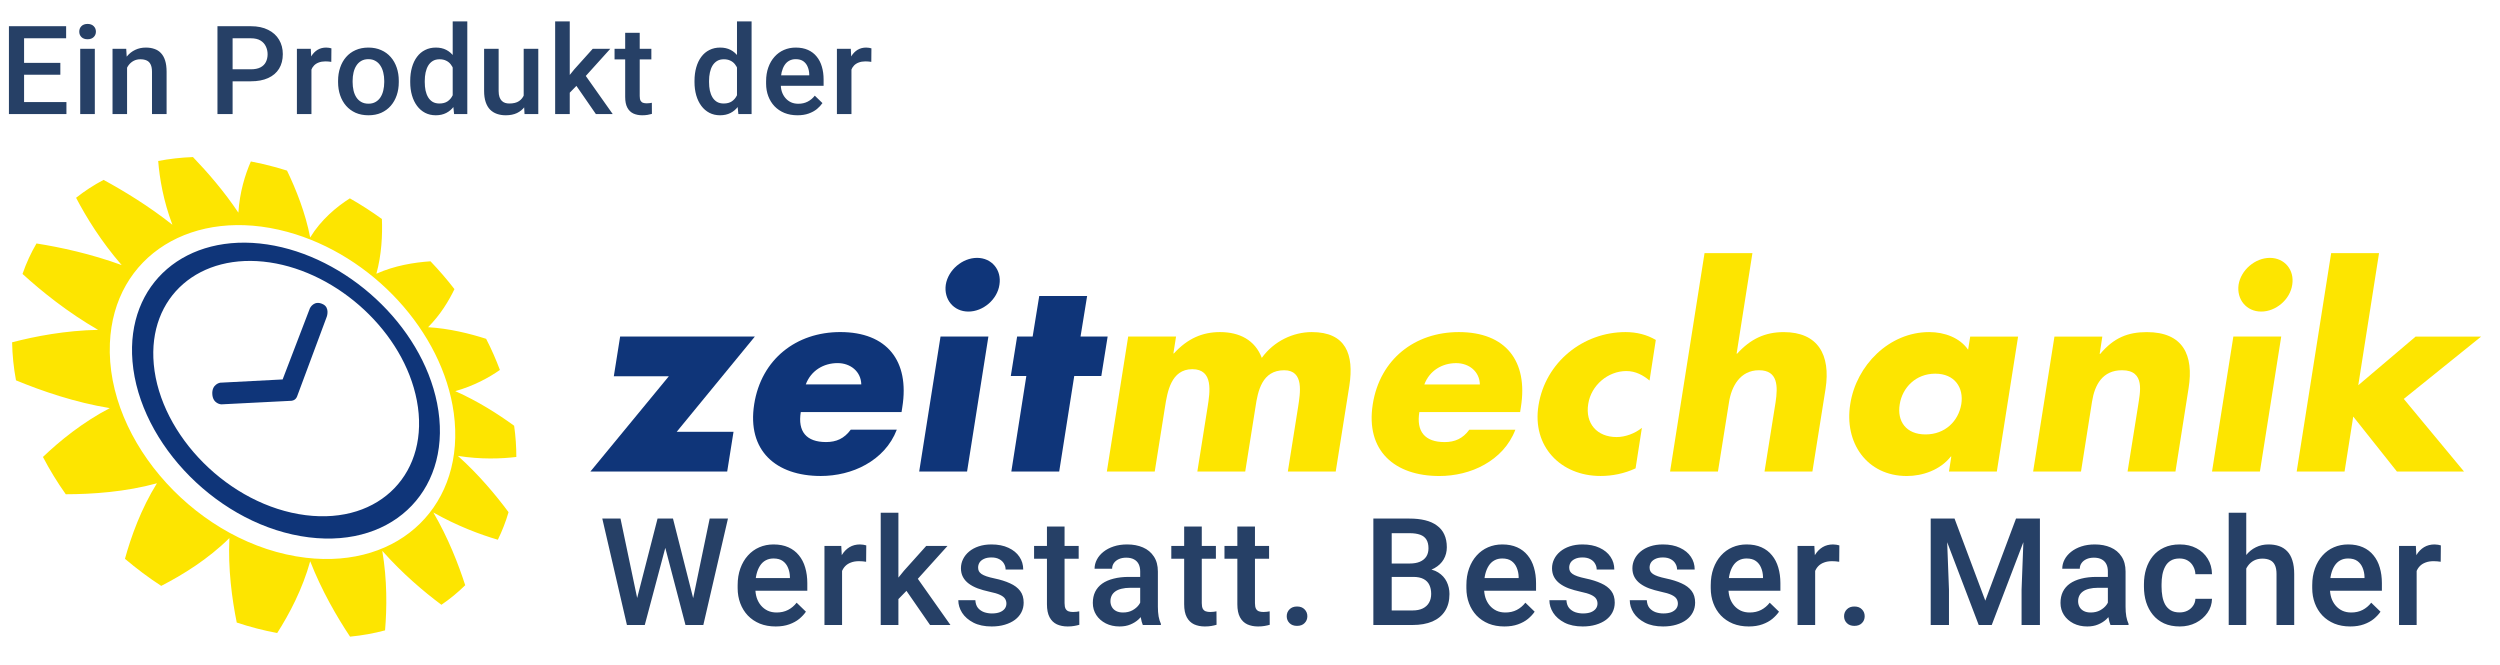
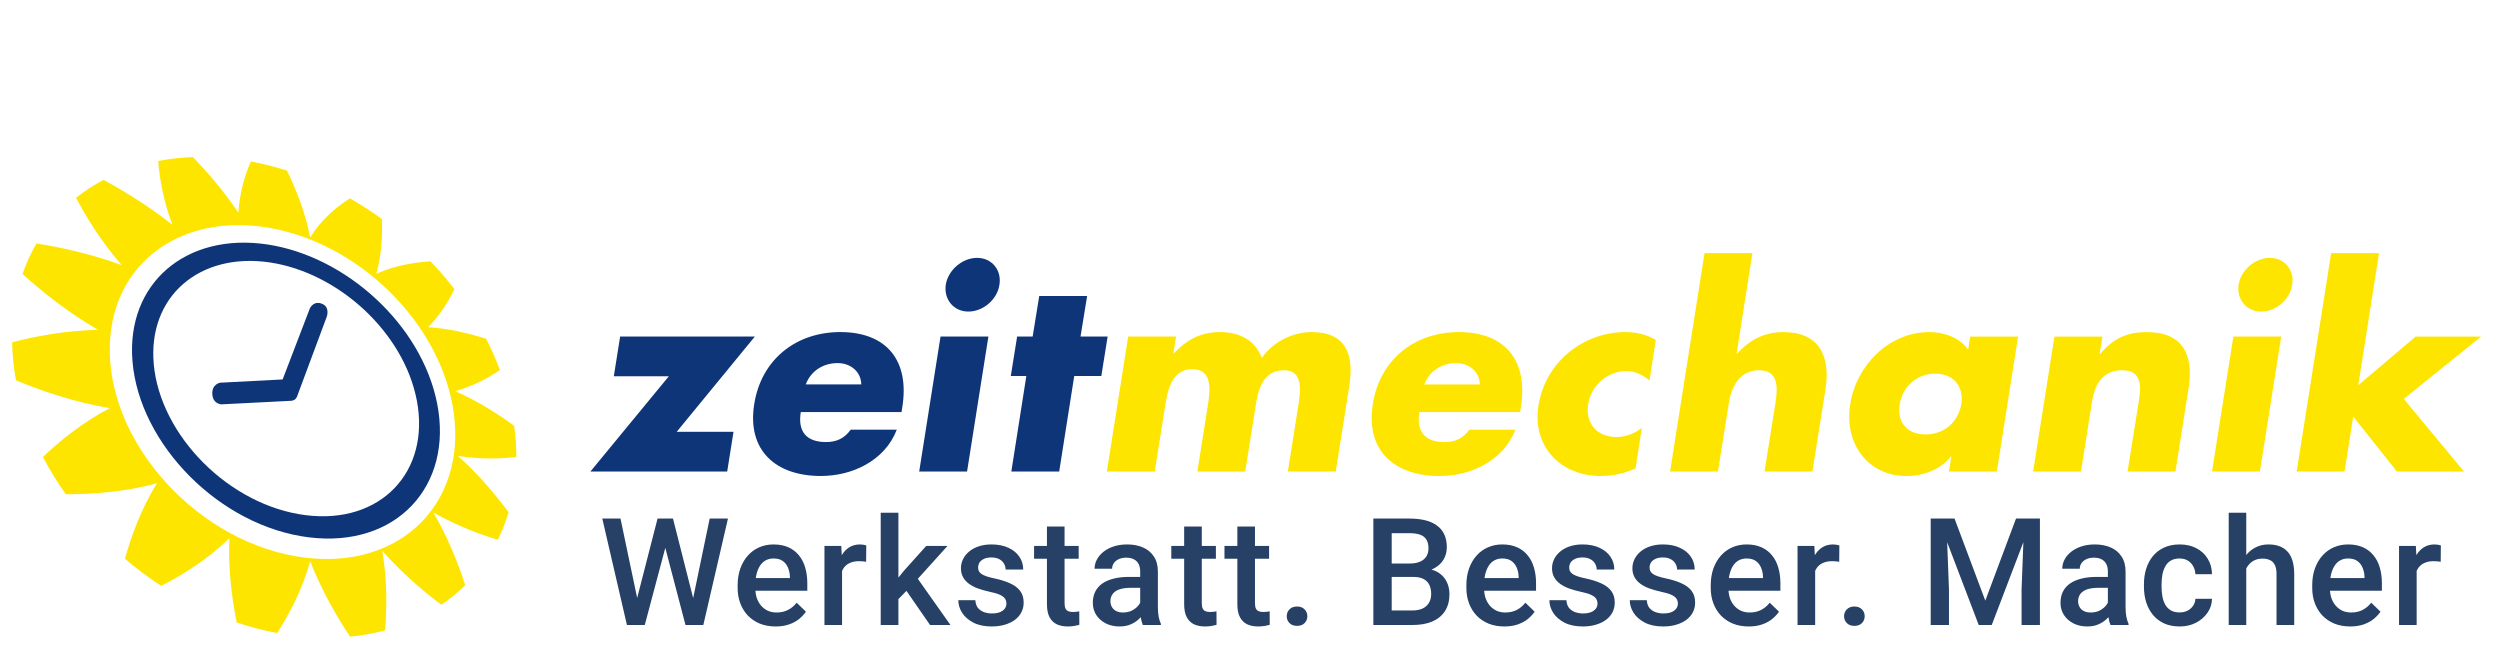
<svg xmlns="http://www.w3.org/2000/svg" width="263" height="70" viewBox="0 0 263 70" fill="none">
-   <path d="M6.989 10.737V12H2.082V10.737H6.989ZM2.533 2.758V12H0.939V2.758H2.533ZM6.348 6.617V7.861H2.082V6.617H6.348ZM6.957 2.758V4.027H2.082V2.758H6.957ZM9.975 5.132V12H8.439V5.132H9.975ZM8.338 3.329C8.338 3.096 8.414 2.904 8.566 2.751C8.723 2.595 8.939 2.517 9.214 2.517C9.485 2.517 9.698 2.595 9.855 2.751C10.011 2.904 10.09 3.096 10.09 3.329C10.09 3.558 10.011 3.748 9.855 3.9C9.698 4.053 9.485 4.129 9.214 4.129C8.939 4.129 8.723 4.053 8.566 3.9C8.414 3.748 8.338 3.558 8.338 3.329ZM13.368 6.598V12H11.838V5.132H13.279L13.368 6.598ZM13.095 8.312L12.6 8.306C12.604 7.819 12.672 7.373 12.803 6.966C12.939 6.56 13.125 6.211 13.362 5.919C13.603 5.627 13.891 5.403 14.225 5.246C14.559 5.085 14.932 5.005 15.342 5.005C15.672 5.005 15.971 5.051 16.237 5.145C16.508 5.233 16.739 5.379 16.929 5.583C17.124 5.786 17.272 6.05 17.374 6.376C17.475 6.698 17.526 7.093 17.526 7.563V12H15.99V7.557C15.99 7.227 15.941 6.966 15.844 6.776C15.751 6.581 15.613 6.444 15.431 6.363C15.254 6.279 15.031 6.236 14.765 6.236C14.502 6.236 14.268 6.291 14.06 6.401C13.853 6.511 13.677 6.662 13.533 6.852C13.394 7.042 13.286 7.263 13.21 7.512C13.133 7.762 13.095 8.028 13.095 8.312ZM26.387 8.553H23.982V7.29H26.387C26.806 7.29 27.145 7.222 27.403 7.087C27.661 6.952 27.849 6.765 27.968 6.528C28.091 6.287 28.152 6.012 28.152 5.703C28.152 5.411 28.091 5.138 27.968 4.884C27.849 4.626 27.661 4.419 27.403 4.262C27.145 4.106 26.806 4.027 26.387 4.027H24.47V12H22.877V2.758H26.387C27.103 2.758 27.71 2.885 28.209 3.139C28.713 3.388 29.096 3.735 29.358 4.18C29.62 4.62 29.752 5.123 29.752 5.69C29.752 6.287 29.62 6.799 29.358 7.227C29.096 7.654 28.713 7.982 28.209 8.21C27.71 8.439 27.103 8.553 26.387 8.553ZM32.764 6.439V12H31.234V5.132H32.694L32.764 6.439ZM34.865 5.087L34.852 6.509C34.759 6.492 34.657 6.48 34.547 6.471C34.442 6.463 34.336 6.458 34.23 6.458C33.968 6.458 33.737 6.497 33.538 6.573C33.339 6.645 33.172 6.75 33.037 6.89C32.905 7.026 32.804 7.191 32.732 7.385C32.66 7.58 32.618 7.798 32.605 8.039L32.256 8.064C32.256 7.633 32.298 7.233 32.383 6.865C32.467 6.497 32.594 6.173 32.764 5.894C32.937 5.614 33.153 5.396 33.411 5.24C33.673 5.083 33.976 5.005 34.319 5.005C34.412 5.005 34.511 5.013 34.617 5.03C34.727 5.047 34.81 5.066 34.865 5.087ZM35.566 8.642V8.496C35.566 8.001 35.638 7.542 35.782 7.119C35.926 6.691 36.133 6.321 36.404 6.008C36.679 5.69 37.014 5.445 37.407 5.271C37.805 5.094 38.253 5.005 38.753 5.005C39.256 5.005 39.705 5.094 40.098 5.271C40.496 5.445 40.833 5.69 41.108 6.008C41.383 6.321 41.592 6.691 41.736 7.119C41.88 7.542 41.952 8.001 41.952 8.496V8.642C41.952 9.137 41.88 9.596 41.736 10.02C41.592 10.443 41.383 10.813 41.108 11.13C40.833 11.444 40.498 11.689 40.105 11.867C39.711 12.04 39.265 12.127 38.765 12.127C38.262 12.127 37.811 12.04 37.413 11.867C37.02 11.689 36.685 11.444 36.41 11.13C36.135 10.813 35.926 10.443 35.782 10.02C35.638 9.596 35.566 9.137 35.566 8.642ZM37.096 8.496V8.642C37.096 8.951 37.128 9.243 37.191 9.518C37.255 9.793 37.354 10.034 37.49 10.242C37.625 10.449 37.798 10.612 38.01 10.73C38.222 10.849 38.473 10.908 38.765 10.908C39.049 10.908 39.294 10.849 39.502 10.73C39.713 10.612 39.887 10.449 40.022 10.242C40.158 10.034 40.257 9.793 40.321 9.518C40.388 9.243 40.422 8.951 40.422 8.642V8.496C40.422 8.191 40.388 7.904 40.321 7.633C40.257 7.358 40.156 7.114 40.016 6.903C39.88 6.691 39.707 6.526 39.495 6.408C39.288 6.285 39.041 6.224 38.753 6.224C38.465 6.224 38.215 6.285 38.004 6.408C37.796 6.526 37.625 6.691 37.49 6.903C37.354 7.114 37.255 7.358 37.191 7.633C37.128 7.904 37.096 8.191 37.096 8.496ZM47.624 10.578V2.25H49.16V12H47.77L47.624 10.578ZM43.155 8.642V8.509C43.155 7.988 43.216 7.514 43.339 7.087C43.462 6.655 43.639 6.285 43.872 5.976C44.105 5.663 44.388 5.424 44.723 5.259C45.057 5.09 45.434 5.005 45.853 5.005C46.267 5.005 46.631 5.085 46.944 5.246C47.258 5.407 47.524 5.638 47.744 5.938C47.964 6.234 48.14 6.59 48.271 7.004C48.402 7.415 48.495 7.872 48.55 8.375V8.801C48.495 9.292 48.402 9.74 48.271 10.146C48.14 10.553 47.964 10.904 47.744 11.2C47.524 11.496 47.255 11.725 46.938 11.886C46.625 12.046 46.259 12.127 45.84 12.127C45.425 12.127 45.051 12.04 44.716 11.867C44.386 11.693 44.105 11.45 43.872 11.137C43.639 10.824 43.462 10.455 43.339 10.032C43.216 9.605 43.155 9.141 43.155 8.642ZM44.685 8.509V8.642C44.685 8.955 44.712 9.247 44.767 9.518C44.826 9.789 44.917 10.028 45.04 10.235C45.163 10.438 45.322 10.599 45.516 10.718C45.715 10.832 45.952 10.889 46.227 10.889C46.574 10.889 46.86 10.813 47.084 10.661C47.308 10.508 47.484 10.303 47.611 10.045C47.742 9.783 47.831 9.491 47.877 9.169V8.02C47.852 7.77 47.799 7.538 47.719 7.322C47.643 7.106 47.539 6.918 47.408 6.757C47.277 6.592 47.114 6.465 46.919 6.376C46.729 6.283 46.502 6.236 46.24 6.236C45.961 6.236 45.724 6.296 45.529 6.414C45.334 6.533 45.173 6.695 45.047 6.903C44.924 7.11 44.833 7.351 44.773 7.626C44.714 7.902 44.685 8.196 44.685 8.509ZM55.092 10.381V5.132H56.628V12H55.181L55.092 10.381ZM55.307 8.953L55.822 8.94C55.822 9.402 55.771 9.827 55.669 10.216C55.568 10.601 55.411 10.938 55.2 11.226C54.988 11.509 54.717 11.731 54.387 11.892C54.057 12.049 53.661 12.127 53.2 12.127C52.866 12.127 52.559 12.078 52.28 11.981C52 11.884 51.759 11.733 51.556 11.53C51.357 11.327 51.203 11.063 51.093 10.737C50.983 10.411 50.928 10.022 50.928 9.569V5.132H52.457V9.582C52.457 9.831 52.487 10.041 52.546 10.21C52.605 10.375 52.686 10.508 52.788 10.61C52.889 10.711 53.008 10.783 53.143 10.826C53.278 10.868 53.422 10.889 53.575 10.889C54.011 10.889 54.353 10.805 54.603 10.635C54.857 10.462 55.037 10.229 55.142 9.937C55.252 9.645 55.307 9.317 55.307 8.953ZM59.938 2.25V12H58.402V2.25H59.938ZM64.204 5.132L61.214 8.445L59.576 10.121L59.176 8.826L60.414 7.296L62.357 5.132H64.204ZM62.687 12L60.459 8.775L61.423 7.703L64.458 12H62.687ZM68.523 5.132V6.249H64.651V5.132H68.523ZM65.769 3.45H67.298V10.102C67.298 10.314 67.328 10.477 67.387 10.591C67.451 10.701 67.537 10.775 67.647 10.813C67.757 10.851 67.887 10.87 68.035 10.87C68.141 10.87 68.242 10.864 68.339 10.851C68.437 10.838 68.515 10.826 68.574 10.813L68.581 11.981C68.454 12.019 68.305 12.053 68.136 12.082C67.971 12.112 67.781 12.127 67.565 12.127C67.214 12.127 66.903 12.066 66.632 11.943C66.361 11.816 66.149 11.611 65.997 11.327C65.845 11.044 65.769 10.667 65.769 10.197V3.45ZM77.531 10.578V2.25H79.067V12H77.677L77.531 10.578ZM73.062 8.642V8.509C73.062 7.988 73.124 7.514 73.246 7.087C73.369 6.655 73.547 6.285 73.779 5.976C74.012 5.663 74.296 5.424 74.63 5.259C74.964 5.09 75.341 5.005 75.76 5.005C76.175 5.005 76.538 5.085 76.852 5.246C77.165 5.407 77.431 5.638 77.651 5.938C77.871 6.234 78.047 6.59 78.178 7.004C78.309 7.415 78.403 7.872 78.458 8.375V8.801C78.403 9.292 78.309 9.74 78.178 10.146C78.047 10.553 77.871 10.904 77.651 11.2C77.431 11.496 77.163 11.725 76.845 11.886C76.532 12.046 76.166 12.127 75.747 12.127C75.332 12.127 74.958 12.04 74.624 11.867C74.294 11.693 74.012 11.45 73.779 11.137C73.547 10.824 73.369 10.455 73.246 10.032C73.124 9.605 73.062 9.141 73.062 8.642ZM74.592 8.509V8.642C74.592 8.955 74.619 9.247 74.674 9.518C74.734 9.789 74.825 10.028 74.947 10.235C75.07 10.438 75.229 10.599 75.423 10.718C75.622 10.832 75.859 10.889 76.134 10.889C76.481 10.889 76.767 10.813 76.991 10.661C77.216 10.508 77.391 10.303 77.518 10.045C77.649 9.783 77.738 9.491 77.785 9.169V8.02C77.759 7.77 77.707 7.538 77.626 7.322C77.55 7.106 77.446 6.918 77.315 6.757C77.184 6.592 77.021 6.465 76.826 6.376C76.636 6.283 76.409 6.236 76.147 6.236C75.868 6.236 75.631 6.296 75.436 6.414C75.242 6.533 75.081 6.695 74.954 6.903C74.831 7.11 74.74 7.351 74.681 7.626C74.621 7.902 74.592 8.196 74.592 8.509ZM83.894 12.127C83.387 12.127 82.927 12.044 82.517 11.879C82.111 11.71 81.764 11.475 81.476 11.175C81.192 10.874 80.975 10.521 80.822 10.115C80.67 9.709 80.594 9.271 80.594 8.801V8.547C80.594 8.009 80.672 7.523 80.829 7.087C80.985 6.651 81.203 6.279 81.482 5.97C81.762 5.657 82.092 5.417 82.473 5.252C82.853 5.087 83.266 5.005 83.71 5.005C84.201 5.005 84.631 5.087 84.999 5.252C85.367 5.417 85.672 5.65 85.913 5.951C86.158 6.247 86.34 6.6 86.459 7.011C86.582 7.421 86.643 7.874 86.643 8.369V9.023H81.336V7.925H85.132V7.804C85.124 7.529 85.069 7.271 84.967 7.03C84.87 6.789 84.72 6.594 84.516 6.446C84.313 6.298 84.043 6.224 83.704 6.224C83.45 6.224 83.224 6.279 83.025 6.389C82.83 6.494 82.667 6.649 82.536 6.852C82.405 7.055 82.303 7.301 82.231 7.588C82.164 7.872 82.13 8.191 82.13 8.547V8.801C82.13 9.101 82.17 9.381 82.25 9.639C82.335 9.893 82.458 10.115 82.619 10.305C82.779 10.496 82.974 10.646 83.203 10.756C83.431 10.862 83.691 10.915 83.983 10.915C84.352 10.915 84.679 10.841 84.967 10.692C85.255 10.544 85.505 10.335 85.716 10.064L86.522 10.845C86.374 11.06 86.182 11.268 85.945 11.467C85.708 11.662 85.418 11.82 85.075 11.943C84.737 12.066 84.343 12.127 83.894 12.127ZM89.573 6.439V12H88.043V5.132H89.503L89.573 6.439ZM91.674 5.087L91.661 6.509C91.568 6.492 91.466 6.48 91.356 6.471C91.25 6.463 91.145 6.458 91.039 6.458C90.776 6.458 90.546 6.497 90.347 6.573C90.148 6.645 89.981 6.75 89.845 6.89C89.714 7.026 89.613 7.191 89.541 7.385C89.469 7.58 89.427 7.798 89.414 8.039L89.065 8.064C89.065 7.633 89.107 7.233 89.192 6.865C89.276 6.497 89.403 6.173 89.573 5.894C89.746 5.614 89.962 5.396 90.22 5.24C90.482 5.083 90.785 5.005 91.128 5.005C91.221 5.005 91.32 5.013 91.426 5.03C91.536 5.047 91.618 5.066 91.674 5.087Z" fill="#264066" />
  <path d="M77.166 45.427L76.501 49.606H62.109L70.359 39.585H64.573L65.238 35.406H79.41L71.188 45.427H77.166Z" fill="#0F3579" />
  <path d="M94.843 43.347H84.242C83.909 45.394 84.823 46.504 86.898 46.504C87.976 46.504 88.809 46.143 89.499 45.202H94.343C93.706 46.861 92.516 48.079 91.077 48.884C89.667 49.685 87.976 50.074 86.345 50.074C81.641 50.074 78.568 47.417 79.342 42.517C80.091 37.785 83.769 34.933 88.393 34.933C93.321 34.933 95.701 37.978 94.924 42.822L94.843 43.347ZM90.608 40.442C90.58 39.087 89.474 38.198 88.116 38.198C86.65 38.198 85.32 38.972 84.767 40.442H90.608Z" fill="#0F3579" />
  <path d="M101.736 49.605H96.699L98.943 35.405H103.979L101.736 49.605ZM105.141 29.952C104.921 31.503 103.426 32.777 101.876 32.777C100.325 32.777 99.275 31.503 99.496 29.952C99.744 28.402 101.239 27.128 102.789 27.128C104.336 27.128 105.39 28.402 105.141 29.952Z" fill="#0F3579" />
  <path d="M111.428 49.604H106.392L107.97 39.556H106.336L107.001 35.405H108.635L109.328 31.142H114.365L113.672 35.405H116.524L115.859 39.556H113.01L111.428 49.604Z" fill="#0F3579" />
  <path d="M123.441 37.179H123.497C124.936 35.6 126.514 34.935 128.341 34.935C130.389 34.935 132.023 35.765 132.741 37.648C134.015 35.877 136.062 34.935 137.998 34.935C141.596 34.935 142.453 37.288 141.956 40.553L140.518 49.604H135.481L136.559 42.825C136.78 41.358 137.224 38.95 135.093 38.95C132.769 38.95 132.324 41.138 132.076 42.825L130.998 49.604H125.961L127.039 42.825C127.288 41.246 127.676 38.838 125.433 38.838C123.189 38.838 122.804 41.246 122.556 42.825L121.478 49.604H116.441L118.685 35.404H123.721L123.441 37.179Z" fill="#FDE500" />
  <path d="M159.917 43.349H149.316C148.983 45.397 149.897 46.507 151.972 46.507C153.05 46.507 153.883 46.146 154.573 45.205H159.417C158.78 46.864 157.59 48.081 156.151 48.886C154.741 49.688 153.05 50.077 151.419 50.077C146.715 50.077 143.642 47.42 144.416 42.52C145.165 37.788 148.843 34.935 153.467 34.935C158.395 34.935 160.775 37.98 159.998 42.825L159.917 43.349ZM155.682 40.444C155.654 39.09 154.548 38.201 153.19 38.201C151.724 38.201 150.394 38.974 149.841 40.444H155.682Z" fill="#FDE500" />
  <path d="M173.532 40.032C172.867 39.478 172.066 39.034 171.096 39.034C169.157 39.034 167.386 40.529 167.082 42.492C166.749 44.539 167.995 45.978 170.071 45.978C170.956 45.978 171.982 45.617 172.727 45.008L172.062 49.272C170.872 49.825 169.598 50.073 168.38 50.073C164.173 50.073 161.156 46.944 161.849 42.657C162.57 38.089 166.553 34.935 171.009 34.935C172.171 34.935 173.277 35.212 174.19 35.765L173.532 40.032Z" fill="#FDE500" />
  <path d="M184.354 26.633L182.691 37.206H182.747C184.158 35.656 185.68 34.938 187.647 34.938C191.245 34.938 192.603 37.318 192.047 40.916L190.664 49.607H185.628L186.79 42.327C187.038 40.668 187.066 38.949 185.047 38.949C183.055 38.949 182.142 40.664 181.89 42.327L180.728 49.607H175.691L179.317 26.633H184.354Z" fill="#FDE500" />
  <path d="M210.066 49.608H205.03L205.278 48.029H205.222C204.116 49.44 202.261 50.077 200.599 50.077C196.392 50.077 193.984 46.562 194.649 42.492C195.286 38.425 198.744 34.935 202.951 34.935C204.585 34.935 206.188 35.544 207.046 36.791L207.266 35.408H212.303L210.066 49.608ZM199.853 42.52C199.549 44.319 200.518 45.702 202.566 45.702C204.613 45.702 206.024 44.319 206.328 42.52C206.605 40.777 205.635 39.31 203.588 39.31C201.54 39.31 200.13 40.777 199.853 42.52Z" fill="#FDE500" />
  <path d="M220.885 37.233H220.941C222.379 35.519 223.874 34.938 225.841 34.938C229.659 34.938 230.797 37.346 230.24 40.831L228.858 49.606H223.821L224.927 42.687C225.12 41.332 225.729 38.949 223.24 38.949C221.193 38.949 220.363 40.471 220.083 42.242L218.921 49.606H213.885L216.128 35.407H221.165L220.885 37.233Z" fill="#FDE500" />
  <path d="M237.742 49.605H232.705L234.949 35.405H239.985L237.742 49.605ZM241.144 29.952C240.923 31.503 239.429 32.777 237.878 32.777C236.328 32.777 235.278 31.503 235.498 29.952C235.747 28.402 237.241 27.128 238.792 27.128C240.342 27.128 241.392 28.402 241.144 29.952Z" fill="#FDE500" />
  <path d="M248.09 40.528L254.124 35.407H261.015L252.878 41.966L259.216 49.607H252.157L247.561 43.821L246.648 49.607H241.611L245.237 26.633H250.274L248.09 40.528Z" fill="#FDE500" />
  <path d="M36.826 66.976C38.107 66.85 39.339 66.629 40.508 66.314C40.704 63.983 40.739 61.008 40.214 57.946C42.342 60.35 44.61 62.261 46.437 63.623C47.34 63.007 48.177 62.321 48.94 61.565C48.226 59.346 47.144 56.577 45.59 53.914C48.103 55.335 50.511 56.231 52.373 56.78C52.825 55.86 53.203 54.894 53.5 53.882C52.16 52.08 50.336 49.892 48.17 47.96C50.585 48.342 52.716 48.265 54.319 48.072C54.319 47.005 54.246 45.909 54.088 44.789C52.426 43.578 50.259 42.189 47.893 41.149C49.853 40.596 51.439 39.721 52.59 38.92C52.174 37.807 51.691 36.711 51.141 35.644C49.412 35.087 47.242 34.552 45.034 34.422C46.322 33.131 47.211 31.661 47.809 30.415C47.025 29.4 46.182 28.423 45.289 27.489C43.581 27.604 41.495 27.94 39.595 28.798C40.148 26.796 40.242 24.724 40.176 23.037C39.091 22.253 37.967 21.528 36.805 20.867C35.402 21.759 33.781 23.1 32.63 24.983C32.136 22.4 31.135 19.901 30.194 17.948C29.823 17.829 29.448 17.717 29.074 17.612C28.171 17.36 27.275 17.153 26.389 16.985C25.784 18.378 25.213 20.219 25.077 22.372C23.575 20.125 21.818 18.102 20.299 16.523C19.043 16.569 17.821 16.709 16.642 16.936C16.789 18.777 17.188 21.129 18.136 23.646C15.665 21.686 13.051 20.097 10.895 18.924C9.866 19.467 8.896 20.097 8.004 20.807C9.075 22.855 10.646 25.41 12.802 27.888C9.579 26.708 6.38 26.015 3.839 25.613C3.254 26.61 2.761 27.678 2.369 28.819C4.392 30.66 7.132 32.868 10.317 34.699C6.887 34.769 3.709 35.374 1.273 36.011C1.298 37.345 1.434 38.682 1.683 40.012C4.392 41.132 7.899 42.339 11.549 42.934C8.672 44.436 6.275 46.392 4.518 48.072C5.221 49.42 6.023 50.732 6.919 51.996C9.733 51.992 13.226 51.747 16.509 50.841C14.85 53.511 13.8 56.413 13.145 58.786C14.353 59.811 15.627 60.767 16.96 61.635C19.228 60.473 21.913 58.807 24.132 56.605C23.978 59.832 24.401 62.996 24.905 65.492C26.295 65.954 27.716 66.325 29.161 66.594C30.435 64.603 31.821 61.981 32.633 59.045C33.837 62.132 35.44 64.89 36.826 66.976ZM11.56 36.113C11.952 26.831 20.366 21.703 30.239 24.395C39.143 26.82 46.563 34.881 47.736 43.442C49.038 52.962 42.171 59.864 32.164 58.674C20.964 57.34 11.115 46.543 11.56 36.113Z" fill="#FDE500" />
  <path fill-rule="evenodd" clip-rule="evenodd" d="M32.494 56.528C23.131 55.366 14.665 46.77 13.937 38.013C13.255 29.781 19.6 24.44 28.112 25.714C36.404 26.956 44.338 34.156 45.983 42.423C47.722 51.176 41.647 57.665 32.494 56.528ZM28.381 27.607C21.003 26.515 15.526 31.181 16.177 38.324C16.863 45.832 24.122 53.182 32.161 54.197C40.036 55.187 45.286 49.647 43.852 42.136C42.48 34.957 35.584 28.675 28.381 27.607Z" fill="#0F3579" />
  <path fill-rule="evenodd" clip-rule="evenodd" d="M34 32.017C33.023 31.51 32.6 32.434 32.6 32.434L29.733 39.917L23.16 40.26C23.16 40.26 22.282 40.404 22.334 41.45C22.387 42.5 23.279 42.538 23.279 42.538L30.647 42.164C30.647 42.164 31.091 42.154 31.256 41.699C31.291 41.608 34.378 33.312 34.378 33.312C34.378 33.312 34.71 32.389 34 32.017Z" fill="#0F3579" />
  <path d="M66.945 63.235L69.175 54.553H70.344L70.214 56.791L67.83 65.75H66.615L66.945 63.235ZM65.276 54.553L67.084 63.166L67.245 65.75H65.953L63.361 54.553H65.276ZM72.874 63.143L74.659 54.553H76.581L73.99 65.75H72.698L72.874 63.143ZM70.798 54.553L73.005 63.258L73.328 65.75H72.113L69.768 56.791L69.644 54.553H70.798ZM81.599 65.904C80.984 65.904 80.428 65.804 79.931 65.604C79.438 65.399 79.018 65.114 78.669 64.75C78.326 64.386 78.062 63.958 77.877 63.466C77.693 62.974 77.6 62.443 77.6 61.874V61.566C77.6 60.915 77.695 60.326 77.885 59.798C78.075 59.27 78.339 58.818 78.677 58.444C79.015 58.065 79.415 57.775 79.877 57.575C80.338 57.375 80.838 57.275 81.376 57.275C81.971 57.275 82.492 57.375 82.938 57.575C83.384 57.775 83.753 58.057 84.045 58.421C84.342 58.78 84.563 59.208 84.706 59.705C84.855 60.203 84.929 60.751 84.929 61.351V62.143H78.5V60.813H83.099V60.667C83.089 60.333 83.022 60.021 82.899 59.728C82.781 59.436 82.599 59.2 82.353 59.021C82.107 58.841 81.779 58.752 81.369 58.752C81.061 58.752 80.787 58.818 80.546 58.952C80.31 59.08 80.113 59.267 79.954 59.513C79.795 59.759 79.672 60.056 79.585 60.405C79.502 60.749 79.462 61.136 79.462 61.566V61.874C79.462 62.238 79.51 62.576 79.608 62.889C79.71 63.197 79.859 63.466 80.054 63.697C80.248 63.927 80.484 64.109 80.761 64.243C81.038 64.371 81.353 64.435 81.707 64.435C82.153 64.435 82.55 64.345 82.899 64.166C83.248 63.986 83.55 63.733 83.806 63.404L84.783 64.35C84.604 64.612 84.371 64.863 84.083 65.104C83.796 65.34 83.445 65.532 83.03 65.681C82.62 65.829 82.143 65.904 81.599 65.904ZM88.586 59.013V65.75H86.733V57.429H88.502L88.586 59.013ZM91.132 57.375L91.116 59.098C91.004 59.077 90.88 59.062 90.747 59.052C90.619 59.041 90.491 59.036 90.363 59.036C90.045 59.036 89.765 59.082 89.525 59.175C89.284 59.262 89.081 59.39 88.917 59.559C88.758 59.723 88.635 59.923 88.548 60.159C88.461 60.395 88.409 60.659 88.394 60.951L87.971 60.982C87.971 60.459 88.022 59.974 88.125 59.528C88.227 59.082 88.381 58.69 88.586 58.352C88.796 58.013 89.058 57.749 89.371 57.56C89.689 57.37 90.055 57.275 90.47 57.275C90.583 57.275 90.704 57.285 90.832 57.306C90.965 57.326 91.065 57.349 91.132 57.375ZM94.512 53.938V65.75H92.651V53.938H94.512ZM99.68 57.429L96.058 61.443L94.073 63.474L93.589 61.905L95.089 60.051L97.442 57.429H99.68ZM97.842 65.75L95.142 61.843L96.311 60.544L99.987 65.75H97.842ZM105.874 63.497C105.874 63.312 105.828 63.145 105.736 62.997C105.644 62.843 105.467 62.705 105.205 62.581C104.949 62.459 104.57 62.346 104.067 62.243C103.626 62.146 103.221 62.03 102.852 61.897C102.488 61.759 102.175 61.592 101.914 61.397C101.652 61.202 101.45 60.972 101.306 60.705C101.163 60.438 101.091 60.131 101.091 59.782C101.091 59.444 101.165 59.123 101.314 58.821C101.463 58.518 101.676 58.252 101.952 58.021C102.229 57.79 102.565 57.608 102.96 57.475C103.36 57.342 103.806 57.275 104.298 57.275C104.995 57.275 105.593 57.393 106.09 57.629C106.592 57.86 106.977 58.175 107.243 58.575C107.51 58.97 107.643 59.416 107.643 59.913H105.79C105.79 59.693 105.733 59.487 105.621 59.298C105.513 59.103 105.349 58.947 105.129 58.829C104.908 58.706 104.631 58.644 104.298 58.644C103.98 58.644 103.716 58.695 103.506 58.798C103.301 58.895 103.147 59.023 103.044 59.182C102.947 59.341 102.898 59.516 102.898 59.705C102.898 59.844 102.924 59.969 102.975 60.082C103.032 60.19 103.124 60.29 103.252 60.382C103.38 60.469 103.555 60.551 103.775 60.628C104.001 60.705 104.283 60.779 104.621 60.851C105.257 60.984 105.803 61.156 106.259 61.367C106.72 61.572 107.074 61.838 107.32 62.166C107.566 62.489 107.689 62.899 107.689 63.397C107.689 63.766 107.61 64.104 107.451 64.412C107.297 64.714 107.072 64.978 106.774 65.204C106.477 65.424 106.121 65.596 105.705 65.719C105.295 65.842 104.834 65.904 104.321 65.904C103.567 65.904 102.929 65.77 102.406 65.504C101.883 65.232 101.486 64.886 101.214 64.466C100.947 64.04 100.814 63.599 100.814 63.143H102.606C102.627 63.486 102.721 63.761 102.891 63.966C103.065 64.166 103.28 64.312 103.537 64.404C103.798 64.491 104.067 64.535 104.344 64.535C104.677 64.535 104.957 64.491 105.182 64.404C105.408 64.312 105.58 64.189 105.698 64.035C105.816 63.876 105.874 63.697 105.874 63.497ZM113.477 57.429V58.782H108.785V57.429H113.477ZM110.139 55.391H111.992V63.451C111.992 63.707 112.028 63.904 112.1 64.043C112.177 64.176 112.282 64.266 112.415 64.312C112.549 64.358 112.705 64.381 112.884 64.381C113.013 64.381 113.136 64.373 113.254 64.358C113.371 64.343 113.466 64.327 113.538 64.312L113.546 65.727C113.392 65.773 113.213 65.814 113.007 65.85C112.807 65.886 112.577 65.904 112.315 65.904C111.89 65.904 111.513 65.829 111.185 65.681C110.857 65.527 110.6 65.278 110.416 64.935C110.231 64.591 110.139 64.135 110.139 63.566V55.391ZM119.948 64.081V60.113C119.948 59.816 119.894 59.559 119.787 59.344C119.679 59.129 119.515 58.962 119.294 58.844C119.079 58.726 118.807 58.667 118.479 58.667C118.177 58.667 117.915 58.718 117.695 58.821C117.474 58.923 117.303 59.062 117.18 59.236C117.057 59.41 116.995 59.608 116.995 59.828H115.149C115.149 59.5 115.229 59.182 115.388 58.875C115.547 58.567 115.777 58.293 116.08 58.052C116.382 57.811 116.744 57.621 117.164 57.483C117.585 57.344 118.056 57.275 118.579 57.275C119.205 57.275 119.758 57.38 120.24 57.59C120.727 57.801 121.109 58.118 121.386 58.544C121.668 58.965 121.809 59.493 121.809 60.128V63.827C121.809 64.207 121.835 64.548 121.886 64.85C121.943 65.148 122.022 65.406 122.125 65.627V65.75H120.225C120.138 65.55 120.069 65.296 120.017 64.989C119.971 64.676 119.948 64.373 119.948 64.081ZM120.217 60.69L120.233 61.836H118.902C118.559 61.836 118.256 61.869 117.995 61.935C117.733 61.997 117.515 62.089 117.341 62.212C117.167 62.335 117.036 62.484 116.949 62.658C116.862 62.833 116.818 63.03 116.818 63.251C116.818 63.471 116.869 63.674 116.972 63.858C117.074 64.038 117.223 64.179 117.418 64.281C117.618 64.384 117.859 64.435 118.141 64.435C118.52 64.435 118.851 64.358 119.133 64.204C119.42 64.045 119.646 63.853 119.81 63.627C119.974 63.397 120.061 63.179 120.071 62.974L120.671 63.797C120.61 64.007 120.504 64.232 120.356 64.473C120.207 64.714 120.012 64.945 119.771 65.165C119.535 65.381 119.251 65.558 118.918 65.696C118.59 65.835 118.21 65.904 117.779 65.904C117.236 65.904 116.751 65.796 116.326 65.581C115.9 65.36 115.567 65.066 115.326 64.696C115.085 64.322 114.965 63.899 114.965 63.428C114.965 62.987 115.047 62.597 115.211 62.258C115.38 61.915 115.626 61.628 115.949 61.397C116.277 61.166 116.677 60.992 117.149 60.874C117.621 60.751 118.159 60.69 118.764 60.69H120.217ZM127.912 57.429V58.782H123.221V57.429H127.912ZM124.574 55.391H126.427V63.451C126.427 63.707 126.463 63.904 126.535 64.043C126.612 64.176 126.717 64.266 126.85 64.312C126.984 64.358 127.14 64.381 127.32 64.381C127.448 64.381 127.571 64.373 127.689 64.358C127.807 64.343 127.901 64.327 127.973 64.312L127.981 65.727C127.827 65.773 127.648 65.814 127.443 65.85C127.243 65.886 127.012 65.904 126.75 65.904C126.325 65.904 125.948 65.829 125.62 65.681C125.292 65.527 125.035 65.278 124.851 64.935C124.666 64.591 124.574 64.135 124.574 63.566V55.391ZM133.507 57.429V58.782H128.815V57.429H133.507ZM130.169 55.391H132.022V63.451C132.022 63.707 132.058 63.904 132.13 64.043C132.207 64.176 132.312 64.266 132.445 64.312C132.579 64.358 132.735 64.381 132.914 64.381C133.043 64.381 133.166 64.373 133.284 64.358C133.401 64.343 133.496 64.327 133.568 64.312L133.576 65.727C133.422 65.773 133.243 65.814 133.037 65.85C132.837 65.886 132.607 65.904 132.345 65.904C131.92 65.904 131.543 65.829 131.215 65.681C130.887 65.527 130.63 65.278 130.446 64.935C130.261 64.591 130.169 64.135 130.169 63.566V55.391ZM135.364 64.827C135.364 64.54 135.461 64.299 135.656 64.104C135.851 63.904 136.115 63.804 136.448 63.804C136.787 63.804 137.051 63.904 137.24 64.104C137.435 64.299 137.533 64.54 137.533 64.827C137.533 65.114 137.435 65.355 137.24 65.55C137.051 65.745 136.787 65.842 136.448 65.842C136.115 65.842 135.851 65.745 135.656 65.55C135.461 65.355 135.364 65.114 135.364 64.827ZM148.676 60.69H145.823L145.808 59.282H148.299C148.72 59.282 149.076 59.221 149.368 59.098C149.666 58.97 149.891 58.788 150.045 58.552C150.199 58.311 150.276 58.021 150.276 57.683C150.276 57.309 150.204 57.003 150.06 56.768C149.917 56.532 149.696 56.36 149.399 56.252C149.107 56.145 148.733 56.091 148.276 56.091H146.407V65.75H144.477V54.553H148.276C148.892 54.553 149.44 54.612 149.922 54.73C150.409 54.847 150.822 55.032 151.16 55.283C151.504 55.529 151.763 55.842 151.937 56.222C152.116 56.601 152.206 57.052 152.206 57.575C152.206 58.036 152.096 58.459 151.875 58.844C151.655 59.223 151.329 59.534 150.899 59.775C150.468 60.016 149.932 60.159 149.291 60.205L148.676 60.69ZM148.592 65.75H145.215L146.084 64.22H148.592C149.027 64.22 149.391 64.148 149.684 64.004C149.976 63.856 150.194 63.653 150.337 63.397C150.486 63.135 150.56 62.83 150.56 62.482C150.56 62.118 150.496 61.802 150.368 61.536C150.24 61.264 150.037 61.056 149.761 60.913C149.484 60.764 149.122 60.69 148.676 60.69H146.507L146.523 59.282H149.345L149.784 59.813C150.399 59.834 150.904 59.969 151.299 60.221C151.699 60.472 151.996 60.797 152.191 61.197C152.386 61.597 152.483 62.028 152.483 62.489C152.483 63.202 152.327 63.799 152.014 64.281C151.706 64.763 151.263 65.13 150.683 65.381C150.104 65.627 149.407 65.75 148.592 65.75ZM158.262 65.904C157.647 65.904 157.091 65.804 156.594 65.604C156.101 65.399 155.681 65.114 155.332 64.75C154.989 64.386 154.725 63.958 154.54 63.466C154.356 62.974 154.263 62.443 154.263 61.874V61.566C154.263 60.915 154.358 60.326 154.548 59.798C154.738 59.27 155.002 58.818 155.34 58.444C155.678 58.065 156.078 57.775 156.54 57.575C157.001 57.375 157.501 57.275 158.039 57.275C158.634 57.275 159.154 57.375 159.601 57.575C160.047 57.775 160.416 58.057 160.708 58.421C161.005 58.78 161.226 59.208 161.369 59.705C161.518 60.203 161.592 60.751 161.592 61.351V62.143H155.163V60.813H159.762V60.667C159.752 60.333 159.685 60.021 159.562 59.728C159.444 59.436 159.262 59.2 159.016 59.021C158.77 58.841 158.442 58.752 158.032 58.752C157.724 58.752 157.45 58.818 157.209 58.952C156.973 59.08 156.776 59.267 156.617 59.513C156.458 59.759 156.335 60.056 156.247 60.405C156.165 60.749 156.124 61.136 156.124 61.566V61.874C156.124 62.238 156.173 62.576 156.271 62.889C156.373 63.197 156.522 63.466 156.717 63.697C156.911 63.927 157.147 64.109 157.424 64.243C157.701 64.371 158.016 64.435 158.37 64.435C158.816 64.435 159.213 64.345 159.562 64.166C159.911 63.986 160.213 63.733 160.47 63.404L161.446 64.35C161.267 64.612 161.033 64.863 160.746 65.104C160.459 65.34 160.108 65.532 159.693 65.681C159.283 65.829 158.806 65.904 158.262 65.904ZM168.056 63.497C168.056 63.312 168.01 63.145 167.918 62.997C167.826 62.843 167.649 62.705 167.387 62.581C167.131 62.459 166.751 62.346 166.249 62.243C165.808 62.146 165.403 62.03 165.034 61.897C164.67 61.759 164.357 61.592 164.096 61.397C163.834 61.202 163.632 60.972 163.488 60.705C163.345 60.438 163.273 60.131 163.273 59.782C163.273 59.444 163.347 59.123 163.496 58.821C163.644 58.518 163.857 58.252 164.134 58.021C164.411 57.79 164.747 57.608 165.142 57.475C165.541 57.342 165.988 57.275 166.48 57.275C167.177 57.275 167.774 57.393 168.272 57.629C168.774 57.86 169.159 58.175 169.425 58.575C169.692 58.97 169.825 59.416 169.825 59.913H167.972C167.972 59.693 167.915 59.487 167.802 59.298C167.695 59.103 167.531 58.947 167.31 58.829C167.09 58.706 166.813 58.644 166.48 58.644C166.162 58.644 165.898 58.695 165.688 58.798C165.482 58.895 165.329 59.023 165.226 59.182C165.129 59.341 165.08 59.516 165.08 59.705C165.08 59.844 165.106 59.969 165.157 60.082C165.213 60.19 165.306 60.29 165.434 60.382C165.562 60.469 165.736 60.551 165.957 60.628C166.182 60.705 166.464 60.779 166.803 60.851C167.438 60.984 167.984 61.156 168.441 61.367C168.902 61.572 169.256 61.838 169.502 62.166C169.748 62.489 169.871 62.899 169.871 63.397C169.871 63.766 169.792 64.104 169.633 64.412C169.479 64.714 169.253 64.978 168.956 65.204C168.659 65.424 168.302 65.596 167.887 65.719C167.477 65.842 167.015 65.904 166.503 65.904C165.749 65.904 165.111 65.77 164.588 65.504C164.065 65.232 163.668 64.886 163.396 64.466C163.129 64.04 162.996 63.599 162.996 63.143H164.788C164.808 63.486 164.903 63.761 165.072 63.966C165.247 64.166 165.462 64.312 165.718 64.404C165.98 64.491 166.249 64.535 166.526 64.535C166.859 64.535 167.139 64.491 167.364 64.404C167.59 64.312 167.761 64.189 167.879 64.035C167.997 63.876 168.056 63.697 168.056 63.497ZM176.512 63.497C176.512 63.312 176.466 63.145 176.374 62.997C176.281 62.843 176.104 62.705 175.843 62.581C175.587 62.459 175.207 62.346 174.705 62.243C174.264 62.146 173.859 62.03 173.49 61.897C173.126 61.759 172.813 61.592 172.551 61.397C172.29 61.202 172.087 60.972 171.944 60.705C171.8 60.438 171.728 60.131 171.728 59.782C171.728 59.444 171.803 59.123 171.952 58.821C172.1 58.518 172.313 58.252 172.59 58.021C172.867 57.79 173.202 57.608 173.597 57.475C173.997 57.342 174.443 57.275 174.935 57.275C175.633 57.275 176.23 57.393 176.727 57.629C177.23 57.86 177.614 58.175 177.881 58.575C178.147 58.97 178.281 59.416 178.281 59.913H176.427C176.427 59.693 176.371 59.487 176.258 59.298C176.15 59.103 175.986 58.947 175.766 58.829C175.546 58.706 175.269 58.644 174.935 58.644C174.618 58.644 174.353 58.695 174.143 58.798C173.938 58.895 173.784 59.023 173.682 59.182C173.584 59.341 173.536 59.516 173.536 59.705C173.536 59.844 173.561 59.969 173.613 60.082C173.669 60.19 173.761 60.29 173.89 60.382C174.018 60.469 174.192 60.551 174.412 60.628C174.638 60.705 174.92 60.779 175.258 60.851C175.894 60.984 176.44 61.156 176.896 61.367C177.358 61.572 177.712 61.838 177.958 62.166C178.204 62.489 178.327 62.899 178.327 63.397C178.327 63.766 178.247 64.104 178.088 64.412C177.935 64.714 177.709 64.978 177.412 65.204C177.114 65.424 176.758 65.596 176.343 65.719C175.933 65.842 175.471 65.904 174.958 65.904C174.205 65.904 173.567 65.77 173.044 65.504C172.521 65.232 172.123 64.886 171.852 64.466C171.585 64.04 171.452 63.599 171.452 63.143H173.244C173.264 63.486 173.359 63.761 173.528 63.966C173.702 64.166 173.918 64.312 174.174 64.404C174.436 64.491 174.705 64.535 174.982 64.535C175.315 64.535 175.594 64.491 175.82 64.404C176.045 64.312 176.217 64.189 176.335 64.035C176.453 63.876 176.512 63.697 176.512 63.497ZM183.968 65.904C183.353 65.904 182.796 65.804 182.299 65.604C181.807 65.399 181.386 65.114 181.038 64.75C180.694 64.386 180.43 63.958 180.246 63.466C180.061 62.974 179.969 62.443 179.969 61.874V61.566C179.969 60.915 180.064 60.326 180.253 59.798C180.443 59.27 180.707 58.818 181.046 58.444C181.384 58.065 181.784 57.775 182.245 57.575C182.707 57.375 183.207 57.275 183.745 57.275C184.34 57.275 184.86 57.375 185.306 57.575C185.752 57.775 186.121 58.057 186.413 58.421C186.711 58.78 186.931 59.208 187.075 59.705C187.224 60.203 187.298 60.751 187.298 61.351V62.143H180.869V60.813H185.468V60.667C185.457 60.333 185.391 60.021 185.268 59.728C185.15 59.436 184.968 59.2 184.722 59.021C184.475 58.841 184.147 58.752 183.737 58.752C183.43 58.752 183.155 58.818 182.914 58.952C182.678 59.08 182.481 59.267 182.322 59.513C182.163 59.759 182.04 60.056 181.953 60.405C181.871 60.749 181.83 61.136 181.83 61.566V61.874C181.83 62.238 181.879 62.576 181.976 62.889C182.079 63.197 182.227 63.466 182.422 63.697C182.617 63.927 182.853 64.109 183.13 64.243C183.406 64.371 183.722 64.435 184.076 64.435C184.522 64.435 184.919 64.345 185.268 64.166C185.616 63.986 185.919 63.733 186.175 63.404L187.152 64.35C186.972 64.612 186.739 64.863 186.452 65.104C186.165 65.34 185.814 65.532 185.398 65.681C184.988 65.829 184.511 65.904 183.968 65.904ZM190.955 59.013V65.75H189.101V57.429H190.87L190.955 59.013ZM193.5 57.375L193.485 59.098C193.372 59.077 193.249 59.062 193.116 59.052C192.988 59.041 192.859 59.036 192.731 59.036C192.413 59.036 192.134 59.082 191.893 59.175C191.652 59.262 191.449 59.39 191.285 59.559C191.126 59.723 191.003 59.923 190.916 60.159C190.829 60.395 190.778 60.659 190.762 60.951L190.34 60.982C190.34 60.459 190.391 59.974 190.493 59.528C190.596 59.082 190.75 58.69 190.955 58.352C191.165 58.013 191.426 57.749 191.739 57.56C192.057 57.37 192.424 57.275 192.839 57.275C192.952 57.275 193.072 57.285 193.2 57.306C193.334 57.326 193.434 57.349 193.5 57.375ZM193.996 64.827C193.996 64.54 194.094 64.299 194.289 64.104C194.483 63.904 194.747 63.804 195.081 63.804C195.419 63.804 195.683 63.904 195.873 64.104C196.068 64.299 196.165 64.54 196.165 64.827C196.165 65.114 196.068 65.355 195.873 65.55C195.683 65.745 195.419 65.842 195.081 65.842C194.747 65.842 194.483 65.745 194.289 65.55C194.094 65.355 193.996 65.114 193.996 64.827ZM203.894 54.553H205.617L208.854 63.189L212.084 54.553H213.807L209.531 65.75H208.162L203.894 54.553ZM203.11 54.553H204.748L205.032 62.028V65.75H203.11V54.553ZM212.953 54.553H214.599V65.75H212.669V62.028L212.953 54.553ZM221.748 64.081V60.113C221.748 59.816 221.694 59.559 221.586 59.344C221.478 59.129 221.314 58.962 221.094 58.844C220.879 58.726 220.607 58.667 220.279 58.667C219.976 58.667 219.715 58.718 219.494 58.821C219.274 58.923 219.102 59.062 218.979 59.236C218.856 59.41 218.794 59.608 218.794 59.828H216.949C216.949 59.5 217.028 59.182 217.187 58.875C217.346 58.567 217.577 58.293 217.879 58.052C218.182 57.811 218.543 57.621 218.964 57.483C219.384 57.344 219.856 57.275 220.379 57.275C221.004 57.275 221.558 57.38 222.04 57.59C222.527 57.801 222.909 58.118 223.186 58.544C223.468 58.965 223.609 59.493 223.609 60.128V63.827C223.609 64.207 223.634 64.548 223.686 64.85C223.742 65.148 223.821 65.406 223.924 65.627V65.75H222.024C221.937 65.55 221.868 65.296 221.817 64.989C221.771 64.676 221.748 64.373 221.748 64.081ZM222.017 60.69L222.032 61.836H220.702C220.358 61.836 220.056 61.869 219.794 61.935C219.533 61.997 219.315 62.089 219.141 62.212C218.966 62.335 218.835 62.484 218.748 62.658C218.661 62.833 218.618 63.03 218.618 63.251C218.618 63.471 218.669 63.674 218.771 63.858C218.874 64.038 219.023 64.179 219.217 64.281C219.417 64.384 219.658 64.435 219.94 64.435C220.32 64.435 220.65 64.358 220.932 64.204C221.219 64.045 221.445 63.853 221.609 63.627C221.773 63.397 221.86 63.179 221.871 62.974L222.47 63.797C222.409 64.007 222.304 64.232 222.155 64.473C222.006 64.714 221.812 64.945 221.571 65.165C221.335 65.381 221.05 65.558 220.717 65.696C220.389 65.835 220.01 65.904 219.579 65.904C219.035 65.904 218.551 65.796 218.125 65.581C217.7 65.36 217.367 65.066 217.126 64.696C216.885 64.322 216.764 63.899 216.764 63.428C216.764 62.987 216.846 62.597 217.01 62.258C217.179 61.915 217.426 61.628 217.749 61.397C218.077 61.166 218.477 60.992 218.948 60.874C219.42 60.751 219.958 60.69 220.563 60.69H222.017ZM229.296 64.427C229.598 64.427 229.87 64.368 230.111 64.25C230.357 64.127 230.554 63.958 230.703 63.743C230.857 63.528 230.942 63.279 230.957 62.997H232.703C232.692 63.535 232.533 64.025 232.226 64.466C231.918 64.907 231.511 65.258 231.003 65.519C230.496 65.776 229.934 65.904 229.319 65.904C228.683 65.904 228.129 65.796 227.658 65.581C227.186 65.36 226.794 65.058 226.481 64.673C226.168 64.289 225.933 63.845 225.774 63.343C225.62 62.84 225.543 62.302 225.543 61.728V61.459C225.543 60.885 225.62 60.346 225.774 59.844C225.933 59.336 226.168 58.89 226.481 58.506C226.794 58.121 227.186 57.821 227.658 57.606C228.129 57.385 228.681 57.275 229.311 57.275C229.978 57.275 230.562 57.408 231.065 57.675C231.567 57.937 231.962 58.303 232.249 58.775C232.541 59.241 232.692 59.785 232.703 60.405H230.957C230.942 60.097 230.865 59.821 230.726 59.575C230.593 59.323 230.403 59.123 230.157 58.975C229.916 58.826 229.626 58.752 229.288 58.752C228.914 58.752 228.604 58.829 228.358 58.982C228.111 59.131 227.919 59.336 227.781 59.598C227.642 59.854 227.542 60.144 227.481 60.467C227.424 60.785 227.396 61.115 227.396 61.459V61.728C227.396 62.071 227.424 62.405 227.481 62.728C227.537 63.051 227.635 63.34 227.773 63.597C227.917 63.848 228.111 64.05 228.358 64.204C228.604 64.353 228.916 64.427 229.296 64.427ZM236.306 53.938V65.75H234.46V53.938H236.306ZM235.983 61.282L235.383 61.274C235.388 60.7 235.467 60.169 235.621 59.682C235.78 59.195 236.001 58.772 236.283 58.413C236.57 58.049 236.913 57.77 237.313 57.575C237.713 57.375 238.157 57.275 238.644 57.275C239.054 57.275 239.423 57.331 239.751 57.444C240.084 57.557 240.371 57.739 240.612 57.99C240.853 58.236 241.035 58.559 241.158 58.959C241.287 59.354 241.351 59.836 241.351 60.405V65.75H239.49V60.39C239.49 59.99 239.431 59.672 239.313 59.436C239.2 59.2 239.033 59.031 238.813 58.929C238.592 58.821 238.323 58.767 238.005 58.767C237.672 58.767 237.377 58.834 237.121 58.967C236.87 59.1 236.659 59.282 236.49 59.513C236.321 59.744 236.193 60.01 236.106 60.313C236.024 60.615 235.983 60.938 235.983 61.282ZM247.245 65.904C246.63 65.904 246.074 65.804 245.577 65.604C245.084 65.399 244.664 65.114 244.315 64.75C243.972 64.386 243.708 63.958 243.523 63.466C243.339 62.974 243.246 62.443 243.246 61.874V61.566C243.246 60.915 243.341 60.326 243.531 59.798C243.721 59.27 243.985 58.818 244.323 58.444C244.661 58.065 245.061 57.775 245.523 57.575C245.984 57.375 246.484 57.275 247.022 57.275C247.617 57.275 248.138 57.375 248.584 57.575C249.03 57.775 249.399 58.057 249.691 58.421C249.988 58.78 250.209 59.208 250.352 59.705C250.501 60.203 250.575 60.751 250.575 61.351V62.143H244.146V60.813H248.745V60.667C248.735 60.333 248.668 60.021 248.545 59.728C248.427 59.436 248.245 59.2 247.999 59.021C247.753 58.841 247.425 58.752 247.015 58.752C246.707 58.752 246.433 58.818 246.192 58.952C245.956 59.08 245.759 59.267 245.6 59.513C245.441 59.759 245.318 60.056 245.231 60.405C245.149 60.749 245.107 61.136 245.107 61.566V61.874C245.107 62.238 245.156 62.576 245.254 62.889C245.356 63.197 245.505 63.466 245.7 63.697C245.894 63.927 246.13 64.109 246.407 64.243C246.684 64.371 246.999 64.435 247.353 64.435C247.799 64.435 248.196 64.345 248.545 64.166C248.894 63.986 249.196 63.733 249.453 63.404L250.429 64.35C250.25 64.612 250.017 64.863 249.729 65.104C249.442 65.34 249.091 65.532 248.676 65.681C248.266 65.829 247.789 65.904 247.245 65.904ZM254.232 59.013V65.75H252.379V57.429H254.148L254.232 59.013ZM256.778 57.375L256.762 59.098C256.65 59.077 256.527 59.062 256.393 59.052C256.265 59.041 256.137 59.036 256.009 59.036C255.691 59.036 255.411 59.082 255.171 59.175C254.93 59.262 254.727 59.39 254.563 59.559C254.404 59.723 254.281 59.923 254.194 60.159C254.107 60.395 254.055 60.659 254.04 60.951L253.617 60.982C253.617 60.459 253.668 59.974 253.771 59.528C253.873 59.082 254.027 58.69 254.232 58.352C254.442 58.013 254.704 57.749 255.017 57.56C255.335 57.37 255.701 57.275 256.116 57.275C256.229 57.275 256.35 57.285 256.478 57.306C256.611 57.326 256.711 57.349 256.778 57.375Z" fill="#264066" />
</svg>